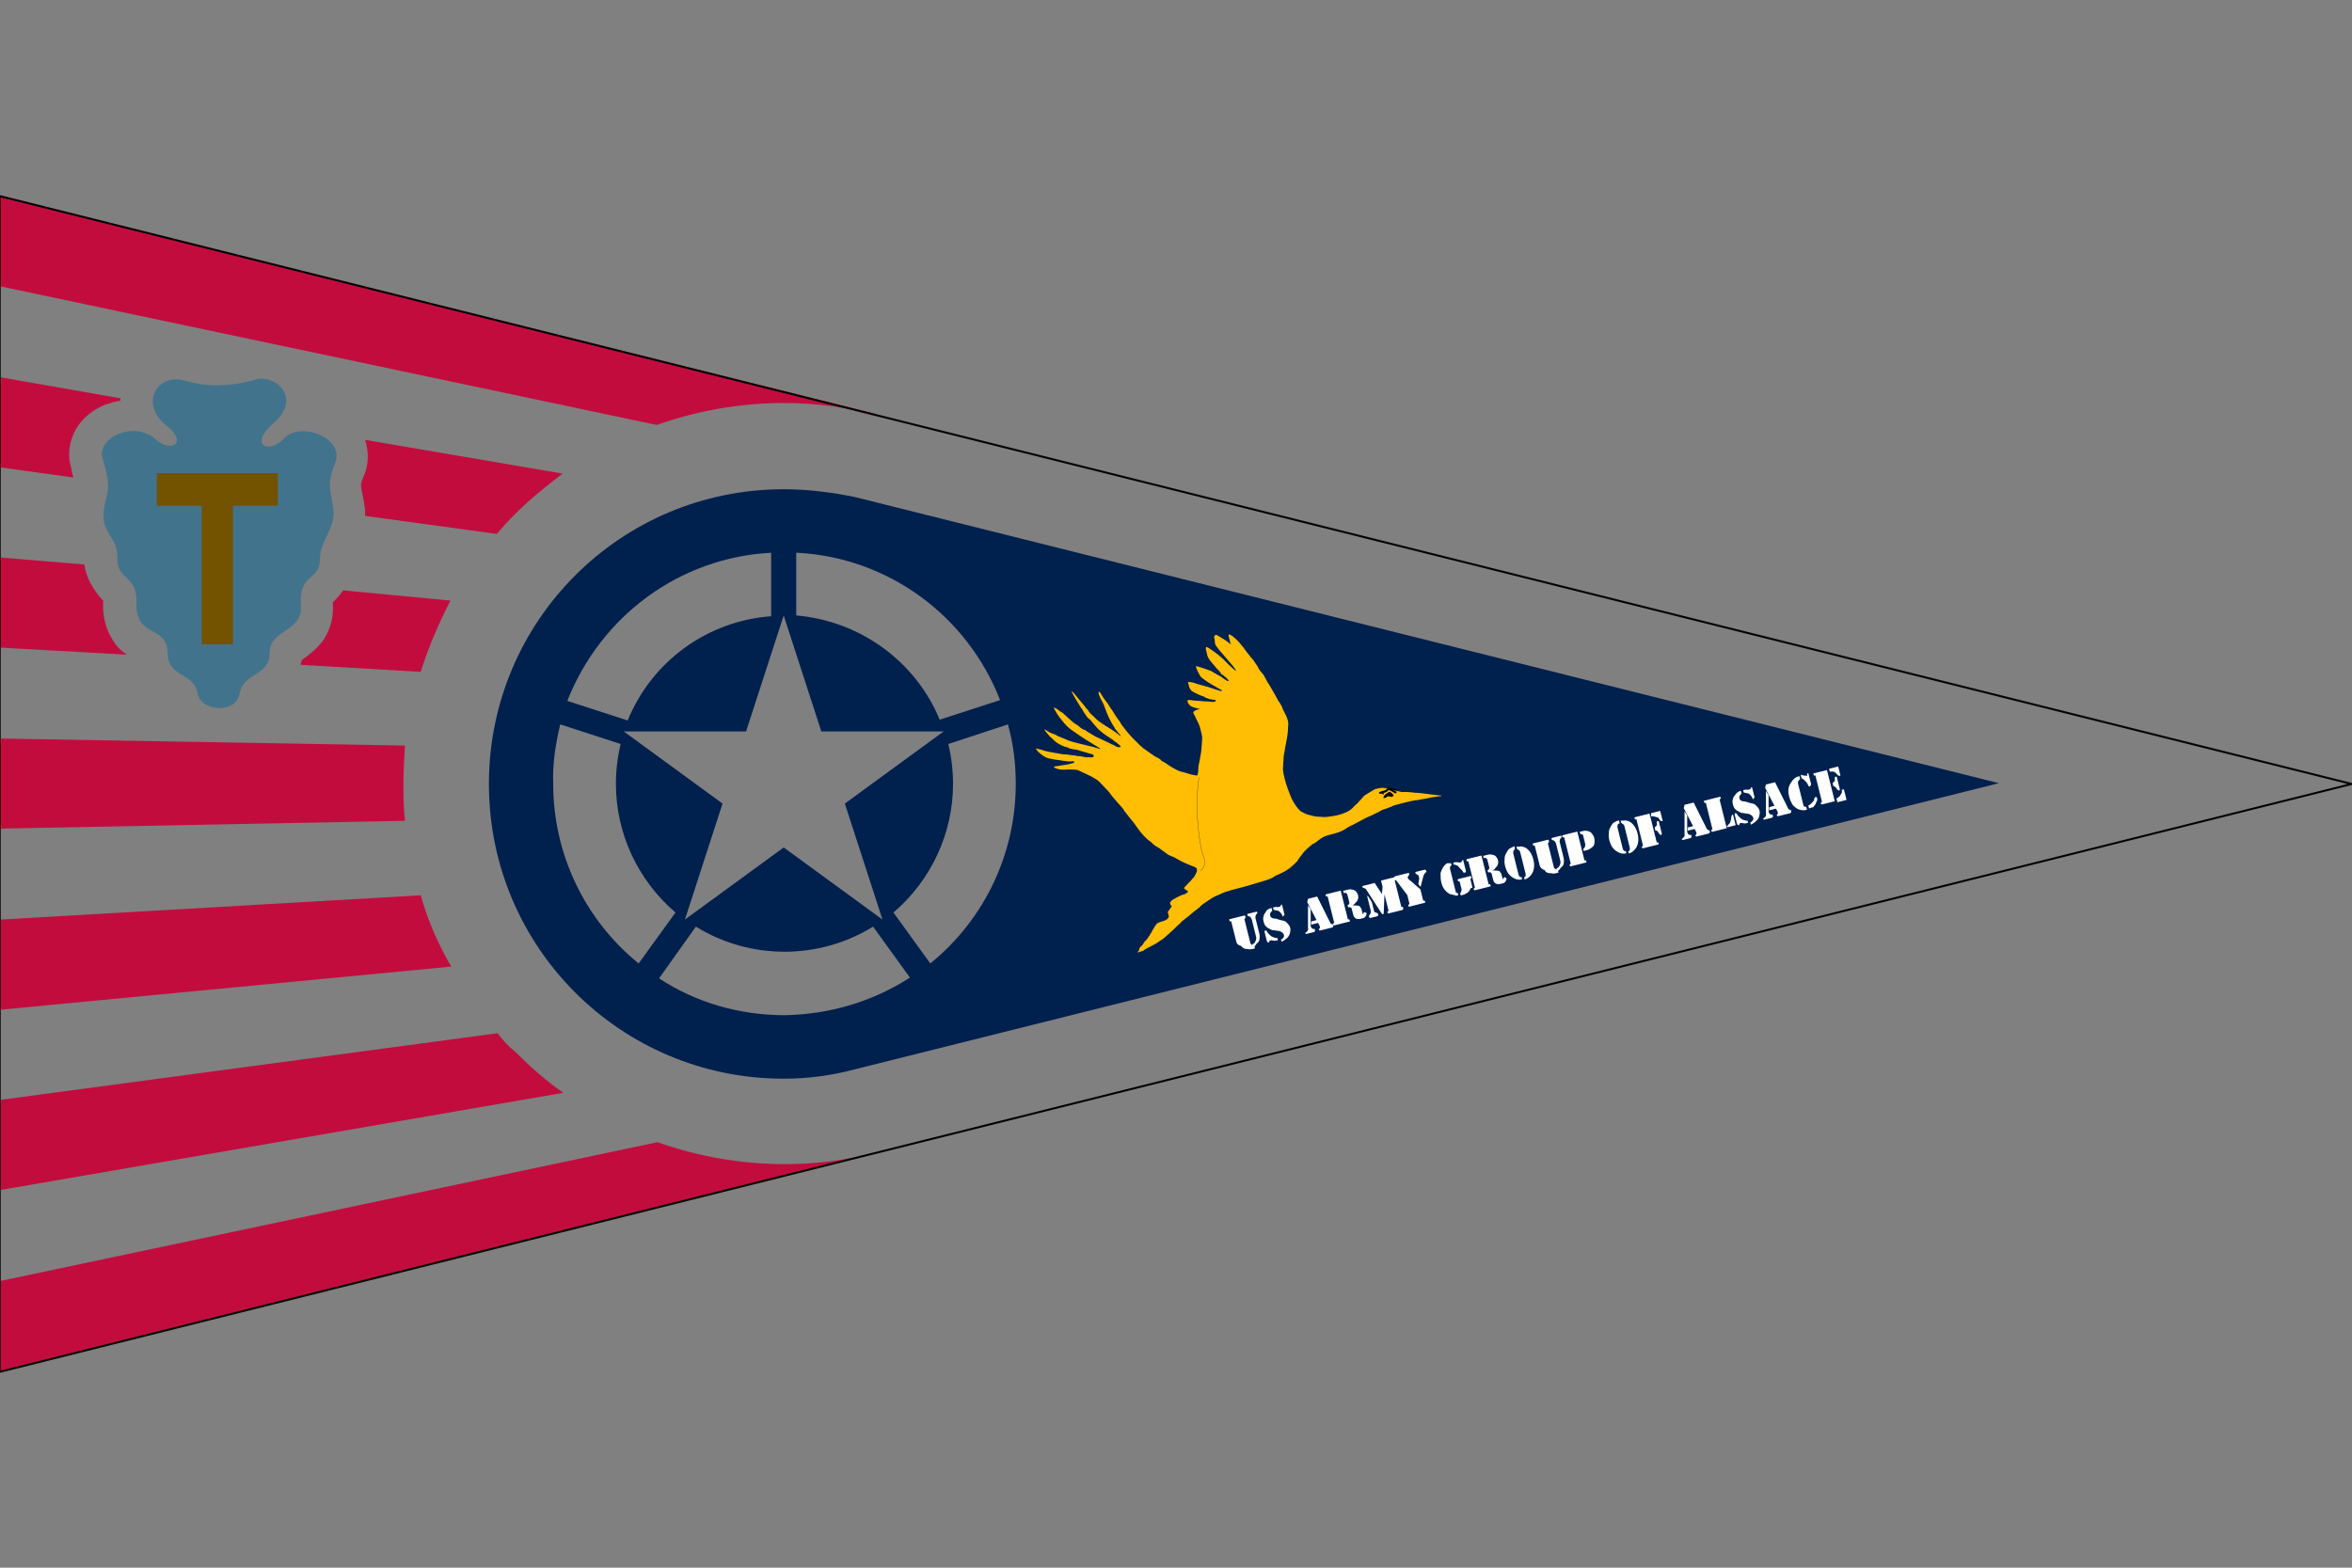
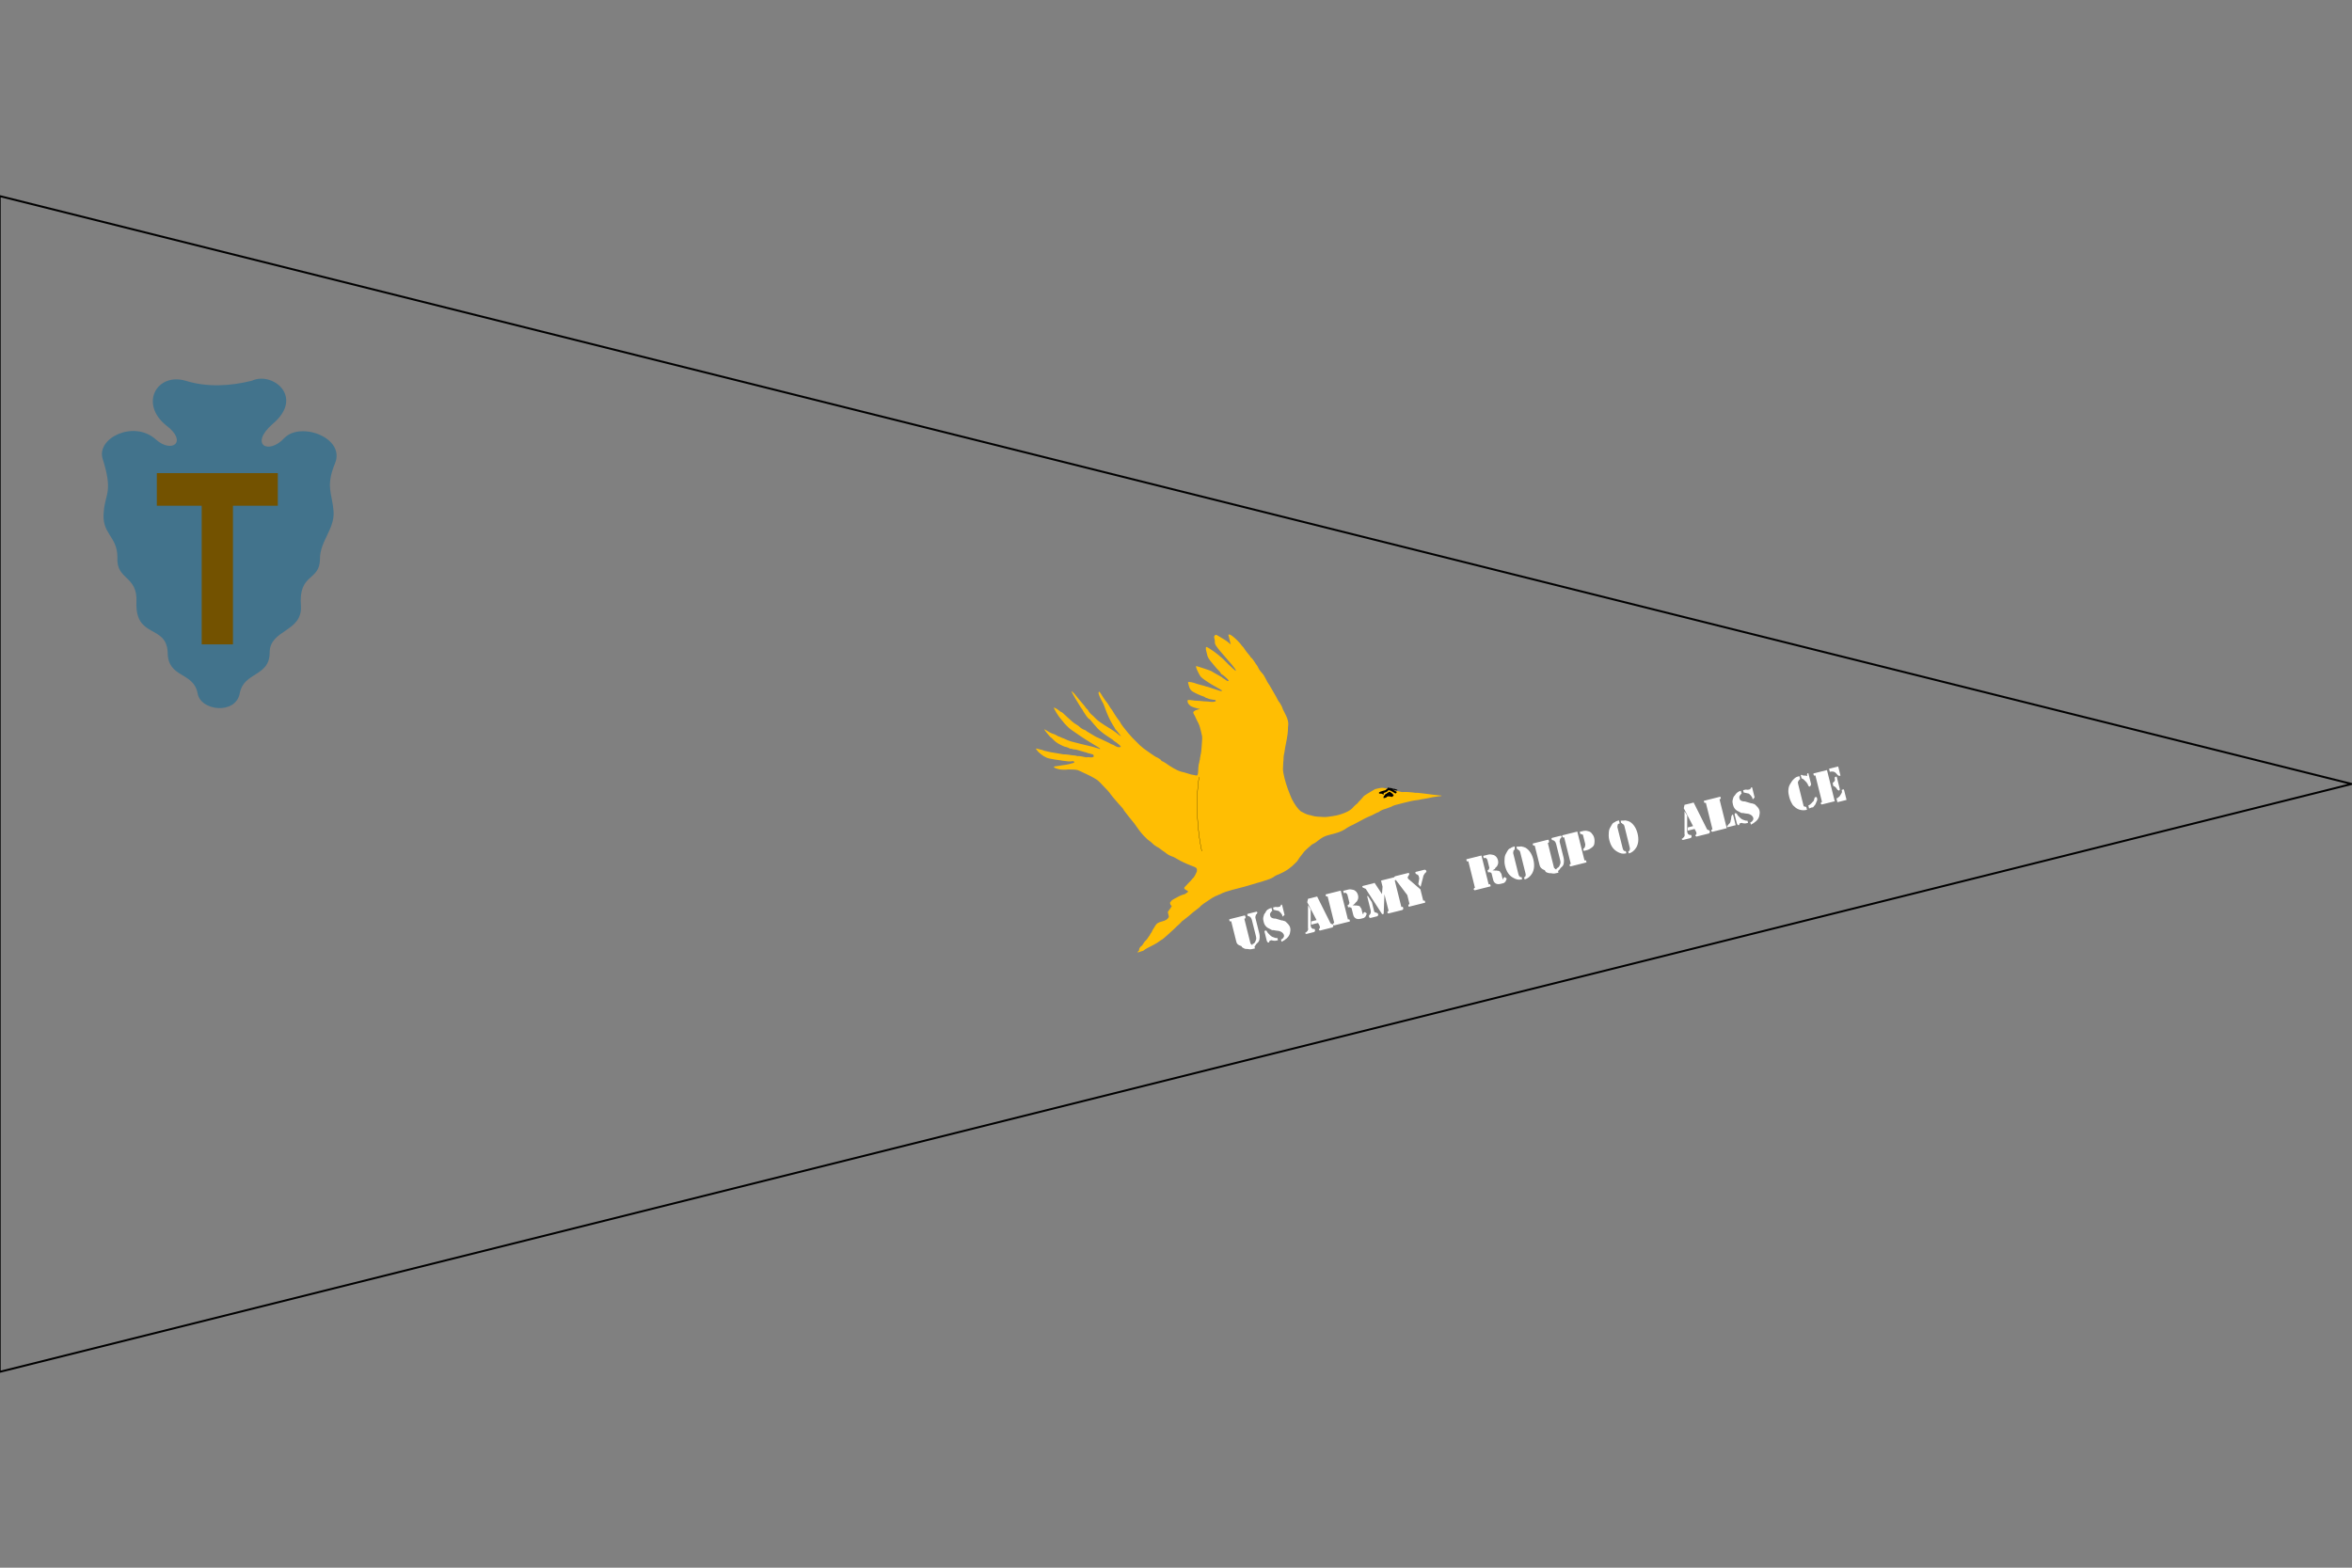
<svg xmlns="http://www.w3.org/2000/svg" id="Calque_1" x="0px" y="0px" viewBox="0 0 300 200" style="enable-background:new 0 0 300 200;" xml:space="preserve">
  <rect x="0" y="0" width="300" height="200" fill="#808080" stroke="none" />
  <style type="text/css">	.st0{fill:#C30C3E;}	.st1{fill:#00204E;}	.st2{fill:#FFBE03;}	.st3{fill:none;stroke:#000000;stroke-width:3.124997e-02;stroke-linecap:round;stroke-linejoin:round;}	.st4{fill:#FFFFFF;}	.st5{fill:#42738C;}	.st6{fill:#735200;}	.st7{fill:none;stroke:#000000;stroke-width:0.248;stroke-linecap:round;stroke-linejoin:round;}</style>
  <g id="layer1" transform="translate(-4961.639,-21248.584)">
-     <path id="path1148-4-2-4-9" class="st0" d="M4961.6,21273.6v11.5l83.8,17.7  c5.1-1.8,10.6-2.8,16.2-2.8c4,0,7.9,0.5,11.8,1.5l0-0.1L4961.6,21273.6z M4961.6,21296.7v11.5l9.4,1.3c-0.1-0.3-0.2-0.7-0.3-1.3  c-0.6-2,0-4,0.9-5.3c0.9-1.3,2.2-2.2,3.5-2.7c0.6-0.2,1.2-0.4,1.9-0.5c0-0.1,0-0.2,0-0.3L4961.6,21296.7z M4986,21301  c0.5,0.6,1,1.2,1.3,2c0.2,0.6,0.4,1.3,0.3,2.2c-0.1,1-0.7,2-1.2,2.6c-1.5,1.4-3,1.4-4.2,1.2c-1.2-0.2-2.2-0.8-3.1-1.6  c-0.2-0.2-0.5-0.2-0.8-0.2c0.3,1.3,0.5,2.4,0.5,3.4l21.6,2.9c-0.1-0.5-0.2-1-0.3-1.9c-0.1-1.2,0-2.7,0.5-4.3  c-0.4-0.1-0.7,0.1-0.3-0.3c-0.9,0.9-1.9,1.6-3.1,1.9c-1.2,0.3-2.7,0.6-4.3-0.8c-0.6-0.5-1.3-1.5-1.5-2.5s0-1.8,0.2-2.3  c0.2-0.5,0.4-0.9,0.6-1.3l-4.3-0.8C4987.3,21301.2,4986.7,21301.1,4986,21301L4986,21301z M4984.1,21301.6  C4984.1,21301.6,4984.1,21301.6,4984.1,21301.6C4984.2,21301.6,4984.2,21301.6,4984.1,21301.6z M5008.2,21304.7  c0.5,1.5,0.5,3.2-0.2,4.7c-0.4,1-0.3,0.9-0.3,1.3c0,0.3,0.3,1.3,0.5,2.9c0,0.3,0,0.6,0,0.8l16.8,2.3c0.7-0.8,1.5-1.7,2.3-2.5  c1.9-1.9,4-3.6,6.1-5.2L5008.2,21304.7z M4961.6,21319.7v11.5l16.2,0.9c-0.6-0.4-1.3-1-1.8-1.9c-0.9-1.4-1.3-3.1-1.2-4.9  c0,0,0,0,0-0.1c-0.5-0.5-2.1-2.3-2.4-4.6L4961.6,21319.7z M4981.4,21321.6c0.6,1.1,1.1,2.5,1.1,4c0,0.3,0,0.4,0,0.5  c0,0,0,0,0.1,0.1h0c0.4,0.2,1.2,0.5,2.2,1.6c0.8,0.9,1.6,2.5,1.7,4c0,0,0,0,0.1,0.1c0.3,0.2,0.8,0.4,1.4,0.9l2.7,0.2  c0.7-0.7,1.4-1,1.7-1.2c0,0,0,0,0.1,0c0.1-1.4,0.8-2.9,1.5-3.8c0.8-0.9,1.6-1.3,2-1.7c0.2-0.1,0.3-0.2,0.4-0.3c0-1,0.1-2,0.3-2.9  L4981.4,21321.6z M5005.4,21323.9c-0.6,0.9-1.1,1.3-1.3,1.5c0,0.1,0,0.2,0,0.5c0.1,1.7-0.5,3.4-1.4,4.6c-0.9,1.1-1.8,1.7-2.3,2.1  c-0.2,0.1-0.2,0.2-0.3,0.2c0,0.2-0.1,0.4-0.1,0.6l15.3,0.9c1-3.2,2.3-6.2,3.8-9.1L5005.4,21323.9z M4961.6,21342.8v11.5l51.7-1  c-0.2-1.6-0.2-3.2-0.2-4.8s0.1-3.2,0.2-4.8L4961.6,21342.8z M5015.3,21362.8l-53.6,3.1v11.5l57.5-5.5  C5017.5,21369,5016.2,21366,5015.3,21362.8z M5025.1,21380.4l-63.4,8.5v11.5l71.8-12.4c-2.2-1.5-4.2-3.3-6.1-5.2  C5026.5,21382.1,5025.8,21381.3,5025.1,21380.4z M5045.5,21394.3l-83.8,17.7v11.5l111.8-27.9l0,0c-3.8,1-7.8,1.5-11.8,1.5  C5056.1,21397.1,5050.6,21396.1,5045.5,21394.3z" />
-     <path id="path2062-0" class="st1" d="M5061.6,21311c-20.8,0-37.6,16.8-37.6,37.6s16.8,37.6,37.6,37.6c3.1,0,6.1-0.4,9.1-1.2l0,0  l145.9-36.5l-145.9-36.5l0,0C5067.8,21311.4,5064.7,21311,5061.6,21311L5061.6,21311z M5060,21319.1v8.1  c-8.1,0.6-15.2,5.7-18.3,13.3l-7.7-2.5C5038.3,21327.1,5048.4,21319.7,5060,21319.1z M5063.3,21319.1c11.6,0.6,21.7,8,25.9,18.8  l-7.7,2.5c-3.1-7.5-10.2-12.6-18.3-13.3V21319.1z M5061.6,21327.1l4.8,14.8h15.6l-12.6,9.2l4.8,14.8l-12.6-9.2l-12.6,9.2l4.8-14.8  l-12.6-9.2h15.6L5061.6,21327.1z M5090.2,21341c0.7,2.5,1,5,1,7.6c0,8.9-4,17.3-10.9,22.9l-4.7-6.5c4.8-4.1,7.6-10.1,7.6-16.4  c0-1.7-0.2-3.4-0.6-5.1L5090.2,21341z M5033.1,21341l7.7,2.5c-0.4,1.7-0.6,3.4-0.6,5.1c0,6.3,2.8,12.3,7.6,16.4l-4.7,6.5  c-6.9-5.6-10.9-14-10.9-22.9C5032.1,21346,5032.5,21343.5,5033.1,21341z M5050.4,21366.8c3.4,2.1,7.3,3.2,11.3,3.2  c4,0,7.9-1.1,11.3-3.2l4.7,6.5c-4.8,3.1-10.3,4.7-16,4.8c-5.7,0-11.3-1.6-16-4.7L5050.4,21366.8z" />
    <g id="g874" transform="matrix(0.896,-0.224,0.224,0.896,6716.441,22034.451)">
      <path id="path880" class="st2" d="M-1516.4-1120.6c0,0,0.1-0.1,0.1-0.1c0.1,0,0.2-0.1,0.2-0.2   c0-0.1,0.2-0.3,0.4-0.4c0.1,0,0.2-0.1,0.3-0.2c0.1-0.1,0.3-0.3,0.5-0.4s0.4-0.3,0.5-0.4c0.1-0.1,0.3-0.2,0.3-0.3   c0.1-0.1,0.3-0.2,0.4-0.4c0.4-0.4,0.8-0.8,0.9-0.8c0.1,0,0.2-0.1,0.6-0.1c0.6,0,0.9-0.1,1.1-0.3c0.1-0.1,0.1-0.1,0.1-0.3   c0-0.2,0-0.3,0-0.4c0-0.1,0-0.1,0.5-0.5c0.2-0.2,0.3-0.3,0.2-0.3c-0.1-0.1-0.1-0.2-0.1-0.4c0-0.1,0.1-0.1,0.2-0.2   c0.2-0.2,0.5-0.2,1.2-0.4c0.4-0.1,0.8-0.1,0.8-0.1c0.1,0,0.2,0,0.3-0.1c0.2,0,0.3-0.1,0.3-0.2c0,0-0.1-0.1-0.2-0.2   c-0.1-0.1-0.2-0.2-0.2-0.3c0-0.1,0-0.1,0.8-0.6c0.2-0.1,0.5-0.3,0.6-0.4c0.2-0.1,0.3-0.2,0.3-0.2c0,0,0.1-0.1,0.2-0.2   c0.3-0.4,0.4-0.4,0.4-0.6c0.1-0.3,0-0.4-0.6-0.8c-0.7-0.5-1.2-0.9-1.7-1.4c-0.1-0.1-0.4-0.4-0.6-0.5c-0.4-0.3-0.5-0.4-0.8-0.8   c-0.4-0.4-0.6-0.8-0.9-1c-0.3-0.3-0.4-0.5-0.6-0.8c-0.1-0.1-0.3-0.4-0.4-0.5c-0.2-0.3-0.5-0.8-0.8-1.5c-0.3-0.8-0.5-1.3-0.9-2.1   c-0.4-0.9-0.5-1.1-0.5-1.2c0-0.1-0.3-0.6-0.5-1c-0.1-0.2-0.3-0.6-0.5-1c-0.2-0.4-0.3-0.7-0.3-0.7c0,0-0.1-0.2-0.2-0.4   c-0.1-0.2-0.3-0.5-0.4-0.7c-0.1-0.2-0.3-0.5-0.4-0.7c-0.3-0.5-0.9-1-1.5-1.5c-0.1-0.1-0.4-0.3-0.5-0.4c-0.2-0.2-0.4-0.3-0.5-0.4   c-0.4-0.2-0.5-0.2-1.2-0.4c-0.7-0.1-0.9-0.2-1.2-0.3c-0.4-0.2-0.7-0.4-0.7-0.5c0-0.1,0.1-0.1,0.8,0c0.4,0,0.8,0.1,1.3,0.1   c0.7,0,0.8,0,0.8-0.1c0-0.1-0.1-0.2-0.4-0.2c-0.1,0-0.3-0.1-0.4-0.1c-0.2-0.1-0.6-0.2-1-0.4c-0.3-0.1-1-0.4-1.4-0.6   c-0.6-0.3-0.9-0.7-1.3-1.3c-0.2-0.4-0.2-0.5-0.2-0.5c0.1,0,0.4,0.2,0.6,0.3c0.1,0,0.3,0.2,0.5,0.3c0.2,0.1,0.6,0.3,0.8,0.4   c0.7,0.3,0.9,0.4,1.6,0.7c0.4,0.1,0.9,0.3,1.1,0.4c0.3,0.1,0.6,0.2,0.7,0.3c0.1,0,0.4,0.1,0.6,0.2c0.2,0.1,0.4,0.2,0.4,0.2   s0.2,0.1,0.4,0.1c0.5,0.2,0.7,0.2,0.8,0.1c0,0,0-0.1,0-0.2c0-0.1-0.1-0.1-0.4-0.3c-0.2-0.1-0.4-0.2-0.5-0.3c0,0-0.4-0.2-0.7-0.4   s-0.7-0.4-0.8-0.4s-0.3-0.2-0.4-0.2c-0.1,0-0.2-0.1-0.3-0.2s-0.3-0.2-0.5-0.3c-0.4-0.3-0.9-0.7-1.2-1.2c-0.1-0.2-0.3-0.5-0.4-0.6   c-0.2-0.4-0.5-1-0.5-1.1c0-0.1,0.1-0.1,0.1,0c0,0,0.2,0.2,0.3,0.3s0.4,0.4,0.6,0.5s0.5,0.4,0.6,0.5c0.2,0.1,0.5,0.4,0.7,0.5   c0.7,0.6,1,0.7,2.1,1.3c1.2,0.6,1.9,1,2.2,1.2c0.1,0.1,0.1,0.1,0.2,0.1c0.1,0-0.2-0.3-1.1-1.2c-0.8-0.8-1.4-1.5-2.1-2.3   c-0.3-0.3-0.8-1.2-0.9-1.5c-0.1-0.1-0.1-0.3-0.2-0.4c-0.2-0.4-0.6-1.6-0.5-1.7c0,0,0.3,0.2,0.6,0.6c0.1,0.1,0.2,0.3,0.3,0.3   c0,0,0.3,0.4,0.6,0.9c0.4,0.6,0.6,0.9,0.8,1.1c0.2,0.2,0.4,0.4,0.5,0.6c0.1,0.1,0.3,0.4,0.5,0.5c0.2,0.1,0.3,0.3,0.3,0.3   c0,0,0.6,0.6,1,1c0.4,0.3,1.1,0.9,1.6,1.3c0.1,0.1,0.3,0.3,0.5,0.4c0.3,0.3,0.5,0.5,0.7,0.5c0.3,0.1,0.3,0,0.1-0.3   c-0.1-0.1-0.2-0.3-0.3-0.4c-0.1-0.1-0.3-0.3-0.4-0.5c-0.4-0.4-1.1-1.2-1.3-1.5c-0.3-0.4-0.4-0.6-0.8-1.4c-0.2-0.4-0.3-0.7-0.4-0.7   c-0.2-0.3-0.3-0.6-0.5-1.2c0-0.1-0.1-0.4-0.2-0.6c-0.3-0.9-0.6-1.9-0.7-2.4c0-0.2,0-0.2,0-0.1c0.2,0.2,0.4,0.6,0.7,1.3   c0.3,0.6,0.6,1.2,0.7,1.5c0.1,0.1,0.2,0.3,0.2,0.4c0.1,0.3,0.2,0.5,0.5,0.9c0.1,0.2,0.3,0.5,0.3,0.5c0.1,0.2,0.6,0.8,1.5,1.7   c0.4,0.4,0.9,1,1.1,1.3c0.2,0.2,0.1,0-0.1-0.4c-0.1-0.2-0.2-0.5-0.3-0.6c0-0.1-0.1-0.4-0.2-0.7c-0.2-0.6-0.4-1.6-0.5-2.7   c0-0.2-0.1-0.7-0.2-1c-0.2-0.8-0.2-1.2,0-1.2c0,0,0.1,0.1,0.3,0.8c0.1,0.3,0.3,0.8,0.4,1c0.1,0.2,0.2,0.7,0.4,1.1   c0.1,0.4,0.3,0.9,0.4,1.2c0.1,0.3,0.3,0.6,0.3,0.8c0.2,0.7,1.1,2.5,1.4,2.9c0.4,0.7,0.6,1,0.7,1.1c0.1,0.2,0.6,0.7,1,1.2   c0.2,0.2,0.5,0.6,0.7,0.7c0.2,0.2,0.4,0.4,0.4,0.5s0.2,0.2,0.2,0.2c0,0,0.1,0.1,0.3,0.3c0.5,0.6,1.3,1.4,1.7,1.6   c0.1,0.1,0.4,0.2,0.7,0.4c0.2,0.1,0.6,0.4,0.9,0.5c0.2,0.1,0.4,0.2,0.5,0.2c0.1,0,0.2-0.2,0.4-0.9c0.1-0.3,0.2-0.6,0.3-0.7   c0.1-0.2,0.1-0.3,0.2-0.4c0-0.1,0.1-0.2,0.1-0.3c0.1-0.1,0.1-0.3,0.2-0.4c0.2-0.4,0.4-1.1,0.7-2c0.1-0.4,0.1-0.4,0.1-1.1   c0-0.8,0-0.9-0.2-1.7c-0.1-0.5-0.1-0.6-0.2-0.9c0-0.1,0-0.1,0-0.2c0.1-0.1,0.3-0.2,0.7-0.2c0.2,0,0.3,0,0.3,0c0,0-0.1-0.1-0.2-0.1   c-0.2-0.1-0.9-0.5-1-0.7c-0.1-0.2-0.2-0.3-0.2-0.5c0-0.4,0-0.4,1,0c0.4,0.1,0.9,0.3,1.2,0.4c0.3,0.1,0.7,0.2,0.9,0.3   c0.3,0.1,0.4,0.1,0.5,0.1c0.2,0,0.2,0,0.2-0.1c0-0.1,0-0.1-0.3-0.2c-0.2-0.1-0.5-0.2-0.6-0.3c-0.1-0.1-0.4-0.2-0.5-0.4   c-0.5-0.3-1.1-0.8-1.4-1.1c-0.2-0.2-0.3-0.5-0.3-0.9c0-0.2,0-0.3,0-0.4c0-0.1,0-0.1,0.1-0.1c0.1,0,0.6,0.2,1,0.5   c0.2,0.1,0.5,0.3,0.7,0.4s0.4,0.2,0.5,0.3c0.1,0,0.5,0.3,1,0.6c0.6,0.4,0.8,0.5,0.9,0.5c0.1,0,0.1,0,0.1,0c0-0.1-0.6-0.6-1.2-1.2   c-0.6-0.6-1.1-1.2-1.2-1.4c-0.1-0.2-0.3-1.1-0.3-1.3c0-0.1,0-0.2,0-0.2c0-0.1,0-0.1,0.2,0c0.2,0.1,1.6,1,1.7,1.1   c0,0,0.2,0.2,0.4,0.4c0.5,0.5,0.8,0.7,0.9,0.9c0.3,0.3,0.5,0.6,0.6,0.6c0.1,0,0.1,0,0.1-0.1c0-0.1-0.6-1-0.7-1   c0,0-0.1-0.1-0.1-0.2c0-0.1-0.2-0.5-0.4-0.8c-0.6-1.2-0.7-1.4-0.8-1.9c0-0.3,0-0.7,0-1c0.1-0.4,0.1-0.4,0.5,0   c0.6,0.6,1.5,1.8,1.8,2.4c0.1,0.2,0.3,0.5,0.7,1.1c0.1,0.1,0.2,0.3,0.2,0.3l0.1,0.1l0-0.1c0-0.3-0.4-1-1.5-3.2   c-0.2-0.4-0.2-0.5-0.3-0.7c-0.1-0.3-0.1-0.4,0-0.8c0-0.5,0-0.5,0.1-0.6c0.1-0.1,0.1-0.1,0.2-0.1c0.1,0,0.1,0,0.5,0.4   c0.5,0.5,0.8,0.8,1,1.1c0.1,0.1,0.2,0.3,0.2,0.3s0-0.3,0-0.7l0-0.7l0.1,0c0.1,0,0.1,0,0.3,0.2c0.2,0.2,0.6,0.8,0.8,1.2   c0.1,0.1,0.2,0.5,0.4,0.8c0.2,0.6,0.5,1.2,0.6,1.4c0,0.1,0.1,0.3,0.2,0.4c0.1,0.2,0.2,0.5,0.3,0.8c0.1,0.2,0.2,0.5,0.2,0.6   c0,0.1,0.1,0.4,0.2,0.6c0.1,0.2,0.2,0.4,0.2,0.4c0.1,0.1,0.2,0.7,0.3,1c0,0.2,0.2,0.6,0.3,1c0.1,0.4,0.3,1,0.4,1.4   c0.1,0.4,0.2,0.9,0.3,1c0.1,0.4,0.2,0.6,0.2,0.9c0,0.2,0.1,0.4,0.1,0.5c0.1,0.4,0.2,0.9,0.2,1.2c0,0.3,0,0.5-0.2,1   c-0.2,0.7-0.2,0.8-1.1,2.7c-0.1,0.3-0.3,0.7-0.4,0.9c-0.1,0.2-0.2,0.7-0.3,0.9c-0.2,0.6-0.2,0.7-0.3,1c-0.1,0.5-0.1,1.8,0,2.7   c0.1,0.8,0.1,0.9,0.2,1.5c0.2,0.9,0.5,1.6,0.8,2c0.2,0.2,0.8,0.7,0.9,0.7c0,0,0.1,0.1,0.2,0.1c0.5,0.3,0.7,0.4,1.4,0.6   c0.6,0.2,0.6,0.2,1.6,0.3c0.8,0.1,1.6,0,2.1-0.1c0.4-0.1,0.7-0.2,1.1-0.5c0.5-0.3,0.5-0.2,0.7-0.4c0.3-0.2,0.8-0.5,0.9-0.6   c0,0,0.1-0.1,0.2-0.1c0.2-0.1,1.3-0.4,1.6-0.5c0.4,0,0.8,0,1.1,0.1c0.3,0.1,0.8,0.4,0.9,0.4c0.1,0,0.3,0.2,0.7,0.4   c0.4,0.2,0.6,0.3,0.8,0.4c0.6,0.1,1.1,0.3,1.4,0.4c0.2,0.1,0.5,0.2,0.6,0.2c0.3,0.1,1.1,0.4,2.1,0.8c0.2,0.1,0.6,0.2,0.8,0.3   c0.4,0.1,0.4,0.2-0.1,0.1c-0.2,0-0.7-0.1-1.2-0.1s-1.2-0.1-1.7-0.1c-0.7-0.1-1-0.1-2.1-0.1c-1.2,0-1.4,0-1.7,0.1   c-0.2,0-0.7,0.1-1,0.1c-0.3,0-0.7,0.1-0.9,0.2c-0.2,0-0.6,0.1-1,0.2c-0.7,0.1-1.2,0.2-2.3,0.5c-0.4,0.1-0.8,0.2-0.9,0.2   c-0.1,0-0.4,0.1-0.7,0.2c-0.8,0.3-1.4,0.3-2.4,0.3c-0.8,0-1.1,0.1-1.8,0.4c-0.2,0.1-0.4,0.2-0.9,0.3c-0.2,0.1-1,0.5-1.3,0.7   c-0.1,0.1-0.4,0.3-0.5,0.4c-0.3,0.2-0.7,0.6-0.7,0.6c0,0-0.1,0.1-0.3,0.2c-0.8,0.5-1.5,0.8-2.7,1c-0.2,0-0.6,0.1-0.8,0.2   c-0.6,0.2-2,0.2-4.2,0.3c-2.9,0-3.1,0.1-3.5,0.2c-0.2,0-0.5,0.1-0.7,0.1c-0.5,0.1-1.2,0.4-1.8,0.6c-0.2,0.1-0.5,0.2-0.6,0.3   s-0.7,0.3-1.1,0.5c-0.4,0.2-0.8,0.4-0.8,0.4c0,0-0.7,0.3-0.9,0.4c-0.1,0-0.3,0.2-0.5,0.3s-0.6,0.3-0.9,0.5c-0.7,0.4-1.7,0.9-1.9,1   c-0.1,0-0.3,0.1-0.6,0.2c-0.2,0.1-0.6,0.2-1,0.3s-1,0.2-1.4,0.4C-1516.2-1120.6-1516.3-1120.5-1516.4-1120.6L-1516.4-1120.6z" />
      <path id="path876" d="   M-1478.2-1133c-0.1,0-0.1-0.1,0-0.2c0-0.1,0.1-0.1,0.1-0.1c0,0,0.1-0.1,0.1-0.1c0,0,0.1-0.1,0.2-0.1c0.1,0,0.2-0.1,0.3-0.1   c0.2-0.1,0.3-0.1,0.4,0.1c0.1,0.1,0.2,0.2,0.2,0.3l0.1,0.1l-0.1,0.1c-0.1,0.1-0.1,0.1-0.2,0.1c0,0-0.1,0-0.2-0.1   c-0.1,0-0.2-0.1-0.3-0.1c-0.1,0-0.2,0-0.3,0.1C-1478.1-1133-1478.1-1133-1478.2-1133L-1478.2-1133z M-1477.3-1133.4   C-1477.3-1133.5-1477.3-1133.6-1477.3-1133.4C-1477.4-1133.5-1477.4-1133.4-1477.3-1133.4   C-1477.3-1133.4-1477.3-1133.4-1477.3-1133.4L-1477.3-1133.4z M-1476.6-1133.3c-0.1-0.1-0.2-0.2-0.3-0.3c-0.3-0.3-0.4-0.3-0.5-0.3   c0,0-0.1,0.1-0.1,0.1c0,0-0.3,0.1-0.5,0.1c-0.1,0-0.1,0-0.1,0.1c0,0,0,0.1,0,0.1s-0.1,0-0.2-0.1c-0.1-0.1-0.2-0.1-0.2-0.1   c-0.1,0-0.3-0.1-0.2-0.2c0,0,0.1-0.1,0.5-0.1c0.4,0,0.5,0,0.6-0.1c0.1,0,0.2-0.1,0.2-0.1c0.1-0.1,0.1-0.1,0.2,0   c0.1,0,0.2,0.1,0.3,0.1c0.1,0.1,0.3,0.2,0.4,0.2c0.1,0.1,0.2,0.1,0.3,0.2c0.1,0.1,0.1,0.1,0,0.1c0,0-0.1,0-0.1,0   c0,0-0.2-0.1-0.2-0.1s-0.2-0.1-0.3-0.2c-0.1,0-0.1-0.1-0.1-0.1s0.1,0.1,0.3,0.3c0.2,0.2,0.3,0.3,0.3,0.3   C-1476.4-1133.2-1476.5-1133.2-1476.6-1133.3L-1476.6-1133.3z" />
-       <path id="path899" class="st3" d="M-1502.3-1142c-1.8,4.4-2.1,9-2.1,10s0.4,1.9-0.8,2.6" />
+       <path id="path899" class="st3" d="M-1502.3-1142c-1.8,4.4-2.1,9-2.1,10" />
    </g>
    <g id="text2152" transform="rotate(-14.018)">
      <path id="path844" class="st4" d="M-209.2,21972.3v-2.4c0-0.1,0-0.1,0-0.2c0,0,0,0,0,0c0,0,0,0-0.1,0c-0.1,0-0.1-0.1-0.1-0.2   c0-0.1,0-0.1,0.1-0.1c0,0,0.1,0,0.2,0h0.1h1.4h0.1l0.1,0c0,0,0.1,0,0.1,0.1c0,0,0,0.1,0,0.1c0,0.1,0,0.1-0.1,0.2   c-0.1,0-0.1,0-0.1,0c0,0,0,0,0,0c0,0,0,0.1,0,0.2v2.6c0,0.2,0,0.3,0,0.4c0,0.1,0,0.1,0.1,0.2c0,0.1,0.1,0.1,0.1,0.1   c0,0,0.1,0,0.2,0.1v0.4h-0.1c-0.3,0-0.5,0-0.7-0.1c-0.2-0.1-0.4-0.1-0.5-0.2s-0.3-0.2-0.3-0.4   C-209.2,21972.8-209.2,21972.6-209.2,21972.3L-209.2,21972.3z M-207.3,21973.6v-0.4c0.2,0,0.4-0.1,0.5-0.3   c0.2-0.2,0.2-0.4,0.2-0.7v-2c0-0.3-0.1-0.5-0.3-0.6c-0.1,0-0.1-0.1-0.1-0.1c0,0,0-0.1,0-0.1c0-0.1,0-0.1,0.1-0.1c0,0,0.1,0,0.2,0   h0.7c0.1,0,0.1,0,0.1,0c0,0,0,0,0.1,0c0.1,0,0.1,0.1,0.1,0.1c0,0,0,0.1,0,0.1c0,0-0.1,0-0.1,0.1c-0.1,0-0.2,0.1-0.2,0.2   c-0.1,0.1-0.1,0.2-0.1,0.3v2c0,0.3-0.1,0.6-0.2,0.8c-0.1,0.2-0.3,0.3-0.5,0.4C-207,21973.5-207.1,21973.6-207.3,21973.6   L-207.3,21973.6z" />
      <path id="path846" class="st4" d="M-203.8,21969.3v0.4c-0.1,0-0.2,0.1-0.3,0.2c-0.1,0.1-0.1,0.2-0.1,0.3c0,0.1,0,0.2,0.1,0.3   c0.1,0.1,0.1,0.1,0.3,0.2c0.1,0,0.3,0.1,0.6,0.3c0.2,0.1,0.3,0.2,0.4,0.2c0.1,0.1,0.2,0.1,0.3,0.2c0.2,0.3,0.4,0.6,0.4,0.9   c0,0.3-0.1,0.5-0.2,0.7c-0.1,0.2-0.3,0.4-0.5,0.5c-0.1,0.1-0.3,0.1-0.4,0.2c-0.1,0-0.3,0.1-0.4,0.1v-0.3c0.2,0,0.3-0.1,0.4-0.2   c0.1-0.1,0.1-0.2,0.1-0.3c0-0.1-0.1-0.3-0.2-0.4c-0.1-0.1-0.2-0.2-0.5-0.3c-0.3-0.1-0.4-0.2-0.5-0.2c-0.1,0-0.2-0.1-0.3-0.2   c-0.4-0.3-0.6-0.6-0.6-1.1c0-0.2,0-0.4,0.1-0.6c0.1-0.2,0.2-0.4,0.4-0.5C-204.5,21969.4-204.2,21969.3-203.8,21969.3   L-203.8,21969.3z M-203.6,21969.6v-0.3c0.1,0,0.2,0,0.3,0c0.1,0,0.2,0.1,0.4,0.1c0,0,0.1,0,0.1,0c0,0,0.1,0,0.1,0l0.1-0.1   c0,0,0.1-0.1,0.1-0.1c0.1,0,0.1,0,0.1,0.1c0,0,0,0.1,0,0.2v1c0,0.1,0,0.1-0.1,0.1c0,0-0.1,0.1-0.1,0.1c0,0-0.1,0-0.1,0   c0,0,0,0,0-0.1c0,0,0-0.1,0-0.1c0-0.1-0.1-0.2-0.1-0.3c-0.1-0.1-0.1-0.2-0.2-0.3C-203.2,21969.8-203.4,21969.7-203.6,21969.6   L-203.6,21969.6z M-204,21973.2v0.3c-0.2,0-0.4,0-0.6-0.1c-0.1,0-0.1-0.1-0.2-0.1c0,0-0.1,0-0.1,0c0,0-0.1,0-0.1,0s-0.1,0-0.1,0.1   c0,0-0.1,0.1-0.1,0.1c-0.1,0-0.2-0.1-0.2-0.3v-1.1c0-0.1,0-0.1,0-0.1c0,0,0.1-0.1,0.1-0.1c0,0,0.1,0,0.1,0c0,0,0,0.1,0.1,0.1   c0,0.2,0.1,0.3,0.2,0.5c0.1,0.2,0.2,0.3,0.3,0.4C-204.3,21973.1-204.2,21973.2-204,21973.2L-204,21973.2z" />
      <path id="path848" class="st4" d="M-199,21969.3h1.2l0.8,3.6c0,0.1,0,0.1,0.1,0.2c0,0,0.1,0.1,0.1,0.1c0.1,0,0.1,0,0.1,0.1   c0,0,0,0.1,0,0.1c0,0.1-0.1,0.2-0.2,0.2h-1.5c-0.1,0-0.1,0-0.1,0c0,0-0.1-0.1-0.1-0.1c0,0,0-0.1,0-0.1c0,0,0.1,0,0.1-0.1   c0,0,0.1,0,0.1-0.1c0,0,0-0.1,0-0.1c0,0,0-0.1,0-0.1l-0.1-0.4h-0.9l0.1-0.4h0.7l-0.6-2.5L-199,21969.3z M-199.2,21970.1l0.2,0.6   l-0.5,2c0,0.1,0,0.1,0,0.2c0,0.1,0.1,0.2,0.2,0.3l0.1,0c0.1,0,0.1,0.1,0.1,0.2c0,0.1-0.1,0.2-0.2,0.2h-0.8c-0.1,0-0.1,0-0.2,0   c0,0-0.1-0.1-0.1-0.1c0-0.1,0-0.1,0.1-0.1c0.1,0,0.1-0.1,0.2-0.1c0,0,0.1-0.1,0.1-0.1c0.1-0.1,0.1-0.2,0.1-0.3L-199.2,21970.1z" />
      <path id="path850" class="st4" d="M-194.7,21969.3v3.6c0,0.1,0,0.1,0,0.2c0,0,0,0,0,0c0,0,0.1,0,0.1,0c0.1,0,0.1,0.1,0.1,0.2   c0,0.1,0,0.1-0.1,0.1c0,0-0.1,0-0.2,0h-0.1h-1.4h-0.1c-0.1,0-0.1,0-0.2,0c0,0-0.1-0.1-0.1-0.1c0-0.1,0-0.1,0.1-0.2   c0.1,0,0.1,0,0.1,0c0,0,0,0,0,0c0,0,0-0.1,0-0.2v-3.1c0-0.1,0-0.1,0-0.2c0,0,0,0,0,0c0,0,0,0-0.1,0c-0.1,0-0.1-0.1-0.1-0.2   c0-0.1,0-0.1,0.1-0.1c0,0,0.1,0,0.2,0h0.1H-194.7z M-193.7,21971.5c0.2,0,0.3,0.1,0.4,0.1c0.1,0,0.2,0.1,0.3,0.1   c0.1,0.1,0.2,0.1,0.2,0.2c0,0.1,0.1,0.2,0.1,0.3v0.6c0,0.1,0,0.1,0.1,0.1c0,0,0,0,0,0c0,0,0,0,0-0.1c0.1-0.1,0.1-0.1,0.2-0.1   c0,0,0.1,0,0.1,0.1c0,0,0.1,0.1,0.1,0.1c0,0.1,0,0.1-0.1,0.2c-0.1,0.1-0.1,0.2-0.2,0.2c-0.1,0.1-0.2,0.1-0.3,0.1   c-0.1,0-0.2,0-0.3,0c-0.3,0-0.5-0.1-0.6-0.2c-0.2-0.2-0.2-0.4-0.2-0.6v-0.5c0-0.1,0-0.2,0-0.2c0-0.1,0-0.2-0.1-0.2   c-0.1-0.1-0.1-0.1-0.3-0.1v-0.3c0.1,0,0.2,0,0.2-0.1c0,0,0.1-0.1,0.1-0.1c0,0,0-0.1,0-0.2v-0.8c0-0.1,0-0.2-0.1-0.3   c0-0.1-0.1-0.1-0.3-0.1v-0.3h0.1c0.2,0,0.4,0,0.6,0c0.2,0,0.4,0.1,0.6,0.2c0.3,0.2,0.4,0.5,0.4,0.8c0,0.3-0.1,0.5-0.3,0.7   c-0.1,0.1-0.2,0.1-0.3,0.2C-193.4,21971.4-193.5,21971.4-193.7,21971.5L-193.7,21971.5z" />
      <path id="path852" class="st4" d="M-189.2,21969.3h1.4h0.1c0.2,0,0.2,0.1,0.2,0.2c0,0.1,0,0.1-0.1,0.2c-0.1,0-0.1,0-0.1,0   c0,0,0,0,0,0c0,0,0,0.1,0,0.2l0,3.1c0,0.1,0,0.1,0,0.2c0,0,0,0,0,0c0,0,0.1,0,0.1,0c0.1,0,0.1,0.1,0.1,0.2c0,0.1-0.1,0.2-0.2,0.2   h-0.1h-1.4h-0.1c-0.1,0-0.2,0-0.2,0c0,0-0.1-0.1-0.1-0.1c0-0.1,0-0.1,0.1-0.2c0.1,0,0.1,0,0.1,0c0,0,0,0,0,0c0,0,0-0.1,0-0.2   V21969.3z M-190.3,21969.3l0.6,1.7l0.3-0.9v1l-0.7,2.4h-0.2l-1.2-3.5c0-0.1-0.1-0.2-0.1-0.2c0,0-0.1,0-0.1-0.1   c-0.1,0-0.2-0.1-0.2-0.2c0-0.1,0-0.1,0.1-0.1c0,0,0.1,0,0.2,0H-190.3z M-191.5,21970.8l0.3,0.9v0.9c0,0.1,0,0.2,0,0.2   c0,0,0,0.1,0,0.1c0,0.1,0.1,0.2,0.2,0.2l0.1,0.1c0.1,0,0.1,0.1,0.1,0.2c0,0.1-0.1,0.2-0.2,0.2h-0.8c-0.2,0-0.2-0.1-0.2-0.2   c0,0,0-0.1,0-0.1c0,0,0,0,0.1-0.1c0.2-0.1,0.3-0.3,0.3-0.6V21970.8z" />
      <path id="path854" class="st4" d="M-184.8,21971.6v1.3c0,0.1,0,0.1,0,0.2c0,0,0,0,0,0c0,0,0.1,0,0.1,0c0.1,0,0.1,0.1,0.1,0.2   c0,0.1,0,0.1-0.1,0.1c0,0-0.1,0-0.2,0h-0.1h-1.4h-0.1c-0.1,0-0.2,0-0.2,0c-0.1,0-0.1-0.1-0.1-0.1c0-0.1,0-0.1,0.1-0.2   c0.1,0,0.1,0,0.1,0c0,0,0,0,0,0c0,0,0-0.1,0-0.2v-1l-0.9-2.1c0-0.1-0.1-0.1-0.1-0.2c-0.1,0-0.1-0.1-0.1-0.1c0,0,0,0,0-0.1   c0-0.1,0.1-0.2,0.2-0.2h1.5c0.1,0,0.1,0,0.2,0c0.1,0,0.1,0.1,0.1,0.1c0,0.1,0,0.1-0.1,0.2l-0.1,0.1c0,0-0.1,0.1-0.1,0.1   c0,0.1,0,0.1,0,0.2L-184.8,21971.6z M-184.7,21971.3l-0.2-0.4l0.3-0.7c0-0.1,0-0.1,0-0.3c0-0.1-0.1-0.2-0.2-0.3   c-0.1,0-0.1-0.1-0.1-0.1c0,0,0-0.1,0-0.1c0-0.1,0-0.1,0.1-0.1c0,0,0.1,0,0.1,0c0,0,0.1,0,0.2,0h0.8c0.1,0,0.2,0.1,0.2,0.2   c0,0,0,0.1,0,0.1c0,0-0.1,0-0.1,0.1c-0.1,0-0.2,0.1-0.2,0.1c-0.1,0.1-0.1,0.1-0.2,0.2l-0.1,0.2L-184.7,21971.3z" />
-       <path id="path856" class="st4" d="M-180.2,21969.3v0.3c-0.2,0-0.3,0.2-0.3,0.4v2.8c0,0.1,0,0.2,0,0.3c0,0,0.1,0.1,0.2,0.1v0.3   c-0.1,0-0.1,0-0.2,0c-0.1,0-0.1,0-0.2-0.1c-0.2-0.1-0.4-0.2-0.6-0.3c-0.2-0.2-0.3-0.3-0.4-0.5c-0.2-0.3-0.3-0.7-0.3-1.2   c0-0.4,0.1-0.8,0.2-1.2c0.2-0.3,0.4-0.6,0.7-0.8c0.2-0.1,0.3-0.2,0.5-0.2C-180.4,21969.3-180.3,21969.3-180.2,21969.3   L-180.2,21969.3z M-179.9,21969.6v-0.3c0.3,0,0.6,0.1,0.8,0.2c0.1,0,0.1,0,0.1,0c0,0,0.1,0,0.1,0c0,0,0.1-0.1,0.1-0.1   c0-0.1,0.1-0.1,0.1-0.1c0.1,0,0.1,0,0.1,0c0,0,0,0.1,0,0.2v1.2c0,0.2-0.1,0.2-0.2,0.2c-0.1,0-0.1,0-0.1,0c0,0-0.1-0.1-0.1-0.2   c0-0.1-0.1-0.2-0.2-0.4c-0.1-0.2-0.2-0.3-0.2-0.4c-0.1-0.1-0.2-0.2-0.3-0.2C-179.6,21969.6-179.8,21969.6-179.9,21969.6   L-179.9,21969.6z M-178.5,21973c-0.1,0.1-0.2,0.2-0.3,0.3c-0.1,0.1-0.3,0.2-0.4,0.2c-0.1,0-0.2,0.1-0.4,0.1c-0.1,0-0.2,0-0.4,0   v-0.3c0.1,0,0.1,0,0.1-0.1c0,0,0.1,0,0.1-0.1c0-0.1,0.1-0.1,0.1-0.2v-0.9c0-0.1,0-0.1,0-0.2c0,0,0,0,0,0c0,0-0.1,0-0.1,0   c-0.1,0-0.1-0.1-0.1-0.2c0-0.1,0-0.1,0.1-0.1c0,0,0.1,0,0.2,0h0.1h1.1c0.1,0,0.2,0,0.2,0c0,0,0.1,0.1,0.1,0.1c0,0,0,0.1,0,0.1   c0,0,0,0.1-0.1,0.1c0,0-0.1,0.1-0.1,0.1c0,0,0,0.1,0,0.1V21973z" />
      <path id="path858" class="st4" d="M-176.2,21969.3v3.6c0,0.1,0,0.1,0,0.2c0,0,0,0,0,0c0,0,0.1,0,0.1,0c0.1,0,0.1,0.1,0.1,0.2   c0,0.1,0,0.1-0.1,0.1c0,0-0.1,0-0.2,0h-0.1h-1.4h-0.1c-0.1,0-0.1,0-0.2,0c0,0-0.1-0.1-0.1-0.1c0-0.1,0-0.1,0.1-0.2   c0.1,0,0.1,0,0.1,0c0,0,0,0,0,0c0,0,0-0.1,0-0.2v-3.1c0-0.1,0-0.1,0-0.2c0,0,0,0,0,0c0,0,0,0-0.1,0c-0.1,0-0.1-0.1-0.1-0.2   c0-0.1,0-0.1,0.1-0.1c0,0,0.1,0,0.2,0h0.1H-176.2z M-175.3,21971.5c0.2,0,0.3,0.1,0.4,0.1c0.1,0,0.2,0.1,0.3,0.1   c0.1,0.1,0.2,0.1,0.2,0.2c0,0.1,0.1,0.2,0.1,0.3v0.6c0,0.1,0,0.1,0.1,0.1c0,0,0,0,0,0c0,0,0,0,0-0.1c0.1-0.1,0.1-0.1,0.2-0.1   c0,0,0.1,0,0.1,0.1c0,0,0.1,0.1,0.1,0.1c0,0.1,0,0.1-0.1,0.2c-0.1,0.1-0.1,0.2-0.2,0.2c-0.1,0.1-0.2,0.1-0.3,0.1   c-0.1,0-0.2,0-0.3,0c-0.3,0-0.5-0.1-0.6-0.2c-0.2-0.2-0.2-0.4-0.2-0.6v-0.5c0-0.1,0-0.2,0-0.2c0-0.1,0-0.2-0.1-0.2   c-0.1-0.1-0.1-0.1-0.3-0.1v-0.3c0.1,0,0.2,0,0.2-0.1c0,0,0.1-0.1,0.1-0.1c0,0,0-0.1,0-0.2v-0.8c0-0.1,0-0.2-0.1-0.3   c0-0.1-0.1-0.1-0.3-0.1v-0.3h0.1c0.2,0,0.4,0,0.6,0c0.2,0,0.4,0.1,0.6,0.2c0.3,0.2,0.4,0.5,0.4,0.8c0,0.3-0.1,0.5-0.3,0.7   c-0.1,0.1-0.2,0.1-0.3,0.2C-174.9,21971.4-175.1,21971.4-175.3,21971.5L-175.3,21971.5z" />
      <path id="path860" class="st4" d="M-171.9,21969.6c-0.1,0-0.2,0.1-0.2,0.1c0,0.1-0.1,0.2-0.1,0.3v2.7c0,0.2,0,0.3,0.1,0.4   c0,0.1,0.1,0.1,0.2,0.1v0.3c-0.5,0-0.8-0.2-1.1-0.5c-0.4-0.4-0.6-0.9-0.6-1.7c0-0.4,0.1-0.7,0.2-1c0.1-0.3,0.3-0.5,0.5-0.7   c0.2-0.2,0.3-0.3,0.5-0.3c0.2-0.1,0.4-0.1,0.6-0.1L-171.9,21969.6z M-171.6,21969.6v-0.3c0.2,0,0.4,0.1,0.6,0.1   c0.2,0.1,0.4,0.2,0.5,0.3c0.4,0.4,0.6,1,0.6,1.7c0,0.7-0.2,1.3-0.6,1.7c-0.3,0.3-0.7,0.5-1.1,0.5v-0.3c0.1,0,0.1,0,0.1,0   c0,0,0.1,0,0.1-0.1c0.1-0.1,0.1-0.2,0.1-0.4v-2.7c0-0.1,0-0.2-0.1-0.3c0,0-0.1-0.1-0.1-0.1   C-171.5,21969.6-171.6,21969.6-171.6,21969.6L-171.6,21969.6z" />
      <path id="path862" class="st4" d="M-169.3,21972.3v-2.4c0-0.1,0-0.1,0-0.2c0,0,0,0,0,0c0,0,0,0-0.1,0c-0.1,0-0.1-0.1-0.1-0.2   c0-0.1,0-0.1,0.1-0.1c0,0,0.1,0,0.2,0h0.1h1.4h0.1l0.1,0c0,0,0.1,0,0.1,0.1c0,0,0,0.1,0,0.1c0,0.1,0,0.1-0.1,0.2   c-0.1,0-0.1,0-0.1,0c0,0,0,0,0,0c0,0,0,0.1,0,0.2l0,2.6c0,0.2,0,0.3,0,0.4c0,0.1,0,0.1,0.1,0.2c0,0.1,0.1,0.1,0.1,0.1   c0,0,0.1,0,0.2,0.1l0,0.4h-0.1c-0.3,0-0.5,0-0.7-0.1c-0.2-0.1-0.4-0.1-0.5-0.2c-0.2-0.1-0.3-0.2-0.3-0.4   C-169.2,21972.8-169.3,21972.6-169.3,21972.3L-169.3,21972.3z M-167.3,21973.6v-0.4c0.2,0,0.4-0.1,0.5-0.3   c0.2-0.2,0.2-0.4,0.2-0.7v-2c0-0.3-0.1-0.5-0.3-0.6c-0.1,0-0.1-0.1-0.1-0.1c0,0,0-0.1,0-0.1c0-0.1,0-0.1,0.1-0.1c0,0,0.1,0,0.2,0   h0.7c0.1,0,0.1,0,0.1,0c0,0,0,0,0.1,0c0.1,0,0.1,0.1,0.1,0.1c0,0,0,0.1,0,0.1c0,0-0.1,0-0.1,0.1c-0.1,0-0.2,0.1-0.2,0.2   c-0.1,0.1-0.1,0.2-0.1,0.3v2c0,0.3-0.1,0.6-0.2,0.8c-0.1,0.2-0.3,0.3-0.5,0.4C-167,21973.5-167.2,21973.6-167.3,21973.6   L-167.3,21973.6z" />
      <path id="path864" class="st4" d="M-163.6,21969.3v3.6c0,0.1,0,0.1,0,0.2c0,0,0,0,0,0c0,0,0.1,0,0.1,0c0.1,0,0.1,0.1,0.1,0.2   c0,0.1,0,0.1-0.1,0.1c0,0-0.1,0-0.2,0h-0.1h-1.4h-0.1c-0.1,0-0.1,0-0.2,0c0,0-0.1-0.1-0.1-0.1c0-0.1,0-0.1,0.1-0.2   c0.1,0,0.1,0,0.1,0c0,0,0,0,0,0c0,0,0-0.1,0-0.2v-3.1c0-0.1,0-0.1,0-0.2c0,0,0,0,0,0c0,0,0,0-0.1,0c-0.1,0-0.1-0.1-0.1-0.2   c0-0.1,0-0.1,0.1-0.1c0,0,0.1,0,0.2,0h0.1H-163.6z M-163.4,21971.9v-0.3c0.1,0,0.1,0,0.2-0.1c0,0,0.1-0.1,0.1-0.1   c0-0.1,0.1-0.2,0.1-0.3v-1c0-0.1,0-0.2,0-0.2c0,0,0-0.1-0.1-0.1c-0.1-0.1-0.1-0.1-0.2-0.1v-0.3c0.4,0,0.7,0,0.9,0.1   c0.2,0.1,0.4,0.2,0.5,0.4c0.1,0.2,0.2,0.4,0.2,0.7c0,0.3-0.1,0.6-0.2,0.8c-0.1,0.2-0.3,0.3-0.6,0.4   C-162.7,21971.9-163,21971.9-163.4,21971.9L-163.4,21971.9z" />
      <path id="path866" class="st4" d="M-158.2,21969.6c-0.1,0-0.2,0.1-0.2,0.1c0,0.1-0.1,0.2-0.1,0.3v2.7c0,0.2,0,0.3,0.1,0.4   c0,0.1,0.1,0.1,0.2,0.1v0.3c-0.5,0-0.8-0.2-1.1-0.5c-0.4-0.4-0.6-0.9-0.6-1.7c0-0.4,0.1-0.7,0.2-1c0.1-0.3,0.3-0.5,0.5-0.7   c0.2-0.2,0.3-0.3,0.5-0.3c0.2-0.1,0.4-0.1,0.6-0.1V21969.6z M-157.9,21969.6v-0.3c0.2,0,0.4,0.1,0.6,0.1c0.2,0.1,0.4,0.2,0.5,0.3   c0.4,0.4,0.6,1,0.6,1.7c0,0.7-0.2,1.3-0.6,1.7c-0.3,0.3-0.7,0.5-1.1,0.5v-0.3c0.1,0,0.1,0,0.1,0c0,0,0.1,0,0.1-0.1   c0.1-0.1,0.1-0.2,0.1-0.4v-2.7c0-0.1,0-0.2-0.1-0.3c0,0-0.1-0.1-0.1-0.1C-157.8,21969.6-157.8,21969.6-157.9,21969.6   L-157.9,21969.6z" />
-       <path id="path868" class="st4" d="M-154.1,21969.3v3.6c0,0.1,0,0.1,0,0.2c0,0,0,0,0,0c0,0,0.1,0,0.1,0c0.1,0,0.1,0.1,0.1,0.2   c0,0.1,0,0.1-0.1,0.1c0,0-0.1,0-0.2,0h-0.1h-1.4h-0.1c-0.1,0-0.1,0-0.2,0c0,0-0.1-0.1-0.1-0.1c0-0.1,0-0.1,0.1-0.2   c0.1,0,0.1,0,0.1,0c0,0,0,0,0,0c0,0,0-0.1,0-0.2v-3.1c0-0.1,0-0.1,0-0.2c0,0,0,0,0,0c0,0,0,0-0.1,0c-0.1,0-0.1-0.1-0.1-0.2   c0-0.1,0-0.1,0.1-0.1c0,0,0.1,0,0.2,0h0.1H-154.1z M-153.9,21969.3h1.2v1.1c0,0.1,0,0.1,0,0.2s-0.1,0-0.1,0c0,0-0.1,0-0.1,0   c0,0,0-0.1-0.1-0.1c0-0.1-0.1-0.2-0.1-0.3s-0.1-0.2-0.2-0.2c-0.1-0.1-0.2-0.1-0.3-0.2c-0.1,0-0.2-0.1-0.4-0.1L-153.9,21969.3z    M-153.9,21971.6v-0.4c0.1-0.1,0.2-0.1,0.3-0.2c0.1-0.1,0.1-0.2,0.1-0.3c0-0.1,0-0.1,0.1-0.2s0.1,0,0.1,0c0.1,0,0.1,0,0.1,0.1   c0,0,0,0.1,0,0.2v1.2c0,0.1,0,0.2,0,0.2c0,0-0.1,0.1-0.1,0.1c0,0-0.1,0-0.1,0c0,0,0-0.1-0.1-0.1c0-0.1-0.1-0.2-0.1-0.3   C-153.7,21971.6-153.8,21971.6-153.9,21971.6L-153.9,21971.6z" />
      <path id="path870" class="st4" d="M-149.5,21969.3h1.2l0.8,3.6c0,0.1,0,0.1,0.1,0.2c0,0,0.1,0.1,0.1,0.1c0.1,0,0.1,0,0.1,0.1   c0,0,0,0.1,0,0.1c0,0.1-0.1,0.2-0.2,0.2h-1.5c-0.1,0-0.1,0-0.1,0c0,0-0.1-0.1-0.1-0.1c0,0,0-0.1,0-0.1c0,0,0.1,0,0.1-0.1   c0,0,0.1,0,0.1-0.1c0,0,0-0.1,0-0.1c0,0,0-0.1,0-0.1l-0.1-0.4h-0.9l0.1-0.4h0.7l-0.6-2.5L-149.5,21969.3z M-149.7,21970.1l0.2,0.6   l-0.5,2c0,0.1,0,0.1,0,0.2c0,0.1,0.1,0.2,0.2,0.3l0.1,0c0.1,0,0.1,0.1,0.1,0.2c0,0.1-0.1,0.2-0.2,0.2h-0.8c-0.1,0-0.1,0-0.2,0   c0,0-0.1-0.1-0.1-0.1c0-0.1,0-0.1,0.1-0.1c0.1,0,0.1-0.1,0.2-0.1c0,0,0.1-0.1,0.1-0.1c0.1-0.1,0.1-0.2,0.1-0.3L-149.7,21970.1z" />
      <path id="path872" class="st4" d="M-145.2,21973.5h-1.4h-0.1c-0.1,0-0.1,0-0.2,0c0,0-0.1-0.1-0.1-0.1c0-0.1,0-0.1,0.1-0.2   c0.1,0,0.1,0,0.1,0c0,0,0,0,0,0c0,0,0-0.1,0-0.2v-3.1c0-0.1,0-0.1,0-0.2c0,0,0,0,0,0c0,0,0,0-0.1,0c-0.1,0-0.1-0.1-0.1-0.2   c0-0.1,0-0.1,0.1-0.1c0,0,0.1,0,0.2,0h0.1h1.4h0.1c0.1,0,0.2,0,0.2,0c0.1,0,0.1,0.1,0.1,0.1c0,0.1,0,0.1-0.1,0.2   c-0.1,0-0.1,0-0.1,0c0,0,0,0,0,0c0,0,0,0.1,0,0.2V21973.5z M-144.9,21973.5v-0.3c0.1,0,0.2,0,0.2-0.1c0.1,0,0.1-0.1,0.2-0.1   c0.1-0.1,0.2-0.2,0.2-0.3c0.1-0.1,0.1-0.2,0.2-0.4c0-0.1,0.1-0.2,0.1-0.2c0,0,0.1-0.1,0.1-0.1c0.1,0,0.1,0,0.1,0.1   c0,0,0,0.1,0,0.1v1.2H-144.9z" />
      <path id="path874" class="st4" d="M-142.1,21969.3v0.4c-0.1,0-0.2,0.1-0.3,0.2c-0.1,0.1-0.1,0.2-0.1,0.3c0,0.1,0,0.2,0.1,0.3   c0.1,0.1,0.1,0.1,0.3,0.2c0.1,0,0.3,0.1,0.6,0.3c0.2,0.1,0.3,0.2,0.4,0.2c0.1,0.1,0.2,0.1,0.3,0.2c0.2,0.3,0.4,0.6,0.4,0.9   c0,0.3-0.1,0.5-0.2,0.7c-0.1,0.2-0.3,0.4-0.5,0.5c-0.1,0.1-0.3,0.1-0.4,0.2c-0.1,0-0.3,0.1-0.4,0.1v-0.3c0.2,0,0.3-0.1,0.4-0.2   c0.1-0.1,0.1-0.2,0.1-0.3c0-0.1-0.1-0.3-0.2-0.4c-0.1-0.1-0.2-0.2-0.5-0.3c-0.3-0.1-0.4-0.2-0.5-0.2c-0.1,0-0.2-0.1-0.3-0.2   c-0.4-0.3-0.6-0.6-0.6-1.1c0-0.2,0-0.4,0.1-0.6c0.1-0.2,0.2-0.4,0.4-0.5C-142.7,21969.4-142.4,21969.3-142.1,21969.3z    M-141.8,21969.6v-0.3c0.1,0,0.2,0,0.3,0c0.1,0,0.2,0.1,0.4,0.1c0,0,0.1,0,0.1,0c0,0,0.1,0,0.1,0l0.1-0.1c0,0,0.1-0.1,0.1-0.1   c0.1,0,0.1,0,0.1,0.1c0,0,0,0.1,0,0.2v1c0,0.1,0,0.1-0.1,0.1c0,0-0.1,0.1-0.1,0.1c0,0-0.1,0-0.1,0c0,0,0,0,0-0.1c0,0,0-0.1,0-0.1   c0-0.1-0.1-0.2-0.1-0.3c-0.1-0.1-0.1-0.2-0.2-0.3C-141.4,21969.8-141.6,21969.7-141.8,21969.6L-141.8,21969.6z M-142.2,21973.2   v0.3c-0.2,0-0.4,0-0.6-0.1c-0.1,0-0.1-0.1-0.2-0.1c0,0-0.1,0-0.1,0c0,0-0.1,0-0.1,0s-0.1,0-0.1,0.1c0,0-0.1,0.1-0.1,0.1   c-0.1,0-0.2-0.1-0.2-0.3v-1.1c0-0.1,0-0.1,0-0.1c0,0,0.1-0.1,0.1-0.1c0,0,0.1,0,0.1,0c0,0,0,0.1,0.1,0.1c0,0.2,0.1,0.3,0.2,0.5   c0.1,0.2,0.2,0.3,0.3,0.4C-142.5,21973.1-142.4,21973.2-142.2,21973.2L-142.2,21973.2z" />
-       <path id="path877" class="st4" d="M-138.8,21969.3h1.2l0.8,3.6c0,0.1,0,0.1,0.1,0.2c0,0,0.1,0.1,0.1,0.1c0.1,0,0.1,0,0.1,0.1   c0,0,0,0.1,0,0.1c0,0.1-0.1,0.2-0.2,0.2h-1.5c-0.1,0-0.1,0-0.1,0c0,0-0.1-0.1-0.1-0.1c0,0,0-0.1,0-0.1c0,0,0.1,0,0.1-0.1   c0,0,0.1,0,0.1-0.1c0,0,0-0.1,0-0.1c0,0,0-0.1,0-0.1l-0.1-0.4h-0.9l0.1-0.4h0.7l-0.6-2.5L-138.8,21969.3z M-139,21970.1l0.2,0.6   l-0.5,2c0,0.1,0,0.1,0,0.2c0,0.1,0.1,0.2,0.2,0.3l0.1,0c0.1,0,0.1,0.1,0.1,0.2c0,0.1-0.1,0.2-0.2,0.2h-0.8c-0.1,0-0.1,0-0.2,0   c0,0-0.1-0.1-0.1-0.1c0-0.1,0-0.1,0.1-0.1c0.1,0,0.1-0.1,0.2-0.1c0,0,0.1-0.1,0.1-0.1c0.1-0.1,0.1-0.2,0.1-0.3L-139,21970.1z" />
      <path id="path879" class="st4" d="M-134.4,21969.3v0.4c-0.1,0-0.2,0.1-0.3,0.2c-0.1,0.1-0.1,0.2-0.1,0.4v2.5v0.1c0,0,0,0.1,0,0.2   c0,0.1,0,0.1,0.1,0.1c0,0,0.1,0.1,0.1,0.1s0.1,0,0.1,0v0.4c-0.4,0-0.7-0.1-1-0.3c-0.3-0.2-0.4-0.4-0.6-0.7   c-0.1-0.3-0.2-0.7-0.2-1.1c0-0.3,0-0.6,0.1-0.9c0.1-0.3,0.2-0.5,0.4-0.7c0.2-0.2,0.4-0.4,0.6-0.5   C-134.9,21969.3-134.7,21969.3-134.4,21969.3L-134.4,21969.3z M-134.2,21969.6v-0.4c0.1,0,0.2,0,0.2,0.1c0.1,0,0.2,0.1,0.3,0.1   c0.1,0,0.2,0.1,0.2,0.1c0.1,0,0.1,0,0.1-0.1l0-0.1c0,0,0.1-0.1,0.1-0.1c0.1,0,0.1,0,0.1,0c0,0,0,0.1,0,0.1v1.3   c0,0.1,0,0.1-0.1,0.2s-0.1,0.1-0.1,0.1c0,0-0.1,0-0.1,0c0,0-0.1-0.1-0.1-0.2c0-0.2-0.1-0.3-0.1-0.4c-0.1-0.2-0.2-0.3-0.3-0.5   c-0.1-0.1-0.2-0.1-0.2-0.2C-134,21969.7-134.1,21969.6-134.2,21969.6L-134.2,21969.6z M-134.2,21973.6v-0.4c0.2,0,0.3-0.1,0.5-0.2   c0.1-0.1,0.2-0.1,0.3-0.2c0.1-0.1,0.1-0.2,0.2-0.3c0-0.1,0-0.1,0.1-0.1c0,0,0.1,0,0.1,0c0,0,0.1,0,0.1,0.1c0,0,0,0.1,0,0.1   c0,0.1,0,0.2-0.1,0.3c-0.1,0.1-0.2,0.3-0.3,0.4c-0.1,0.1-0.3,0.2-0.4,0.3C-133.8,21973.5-134,21973.6-134.2,21973.6z" />
      <path id="path881" class="st4" d="M-130.8,21969.3v4.2h-1.4h-0.1c-0.1,0-0.1,0-0.2,0c0,0-0.1-0.1-0.1-0.1c0-0.1,0-0.1,0.1-0.2   c0.1,0,0.1,0,0.1,0c0,0,0,0,0,0c0,0,0-0.1,0-0.2v-3.1c0-0.1,0-0.1,0-0.2c0,0,0,0,0,0c0,0,0,0-0.1,0c-0.1,0-0.1-0.1-0.1-0.2   c0-0.1,0-0.1,0.1-0.1c0,0,0.1,0,0.2,0h0.1H-130.8z M-130.5,21969.3h1.2v1.1c0,0.1,0,0.1,0,0.1c0,0-0.1,0-0.1,0c0,0-0.1,0-0.1,0   c0,0,0-0.1-0.1-0.1c-0.1-0.2-0.2-0.4-0.3-0.5c-0.1-0.1-0.3-0.2-0.6-0.2V21969.3z M-130.5,21971.6v-0.4c0.1-0.1,0.2-0.1,0.3-0.2   c0.1-0.1,0.1-0.2,0.1-0.3c0-0.1,0-0.1,0.1-0.2c0,0,0.1,0,0.1,0c0.1,0,0.1,0,0.1,0.1c0,0,0,0.1,0,0.2v1.2c0,0.1,0,0.2,0,0.2   c0,0-0.1,0.1-0.1,0.1c0,0-0.1,0-0.1,0c0,0,0-0.1-0.1-0.1c0-0.1-0.1-0.2-0.1-0.3C-130.4,21971.6-130.4,21971.6-130.5,21971.6   L-130.5,21971.6z M-130.5,21973.5v-0.3c0.1,0,0.2,0,0.3-0.1c0.1,0,0.2-0.1,0.3-0.2c0.1-0.1,0.2-0.2,0.2-0.2   c0.1-0.1,0.1-0.2,0.1-0.3c0-0.1,0-0.1,0.1-0.1s0.1,0,0.1,0c0.1,0,0.1,0,0.1,0.1s0,0.1,0,0.2v1.1H-130.5z" />
    </g>
    <g id="g10999-1" transform="matrix(1.734,0,0,1.734,5106.491,21510.606)">
      <path id="path2220-1" class="st5" d="M-71.3-119.8   c-2-1.6-0.7-3.9,1.4-3.3c1.6,0.5,3.3,0.4,4.9,0c1.5-0.7,3.9,1.2,1.5,3.2c-1.7,1.5-0.3,2.3,0.9,1c1.2-1.2,4.5,0,3.7,1.9   c-0.7,1.7-0.2,2.2-0.1,3.5c0.1,1.3-1,2.2-1,3.5c0,1.7-1.6,1-1.4,3.5c0.1,1.9-2.3,1.7-2.3,3.4c0,1.8-1.9,1.4-2.2,3   c-0.3,1.6-2.9,1.3-3.1,0c-0.3-1.6-2.2-1.1-2.2-3c-0.1-2.1-2.4-1-2.3-3.7c0.1-2-1.5-1.6-1.4-3.3c0-1.6-1.2-1.7-1-3.4   c0.1-1.3,0.7-1.4-0.1-3.9c-0.4-1.5,2.3-2.8,3.9-1.4C-70.9-117.7-69.7-118.6-71.3-119.8z" />
      <g id="g9019-8">
        <path id="rect5132-2" class="st6" d="M-72-116.3v2.4h3.3v10.2h2.3v-10.2h3.3v-2.4H-72z" />
      </g>
    </g>
    <path id="path930-1-3-2-8" class="st7" d="M4961.6,21273.6v150l300-75L4961.6,21273.6z" />
  </g>
</svg>